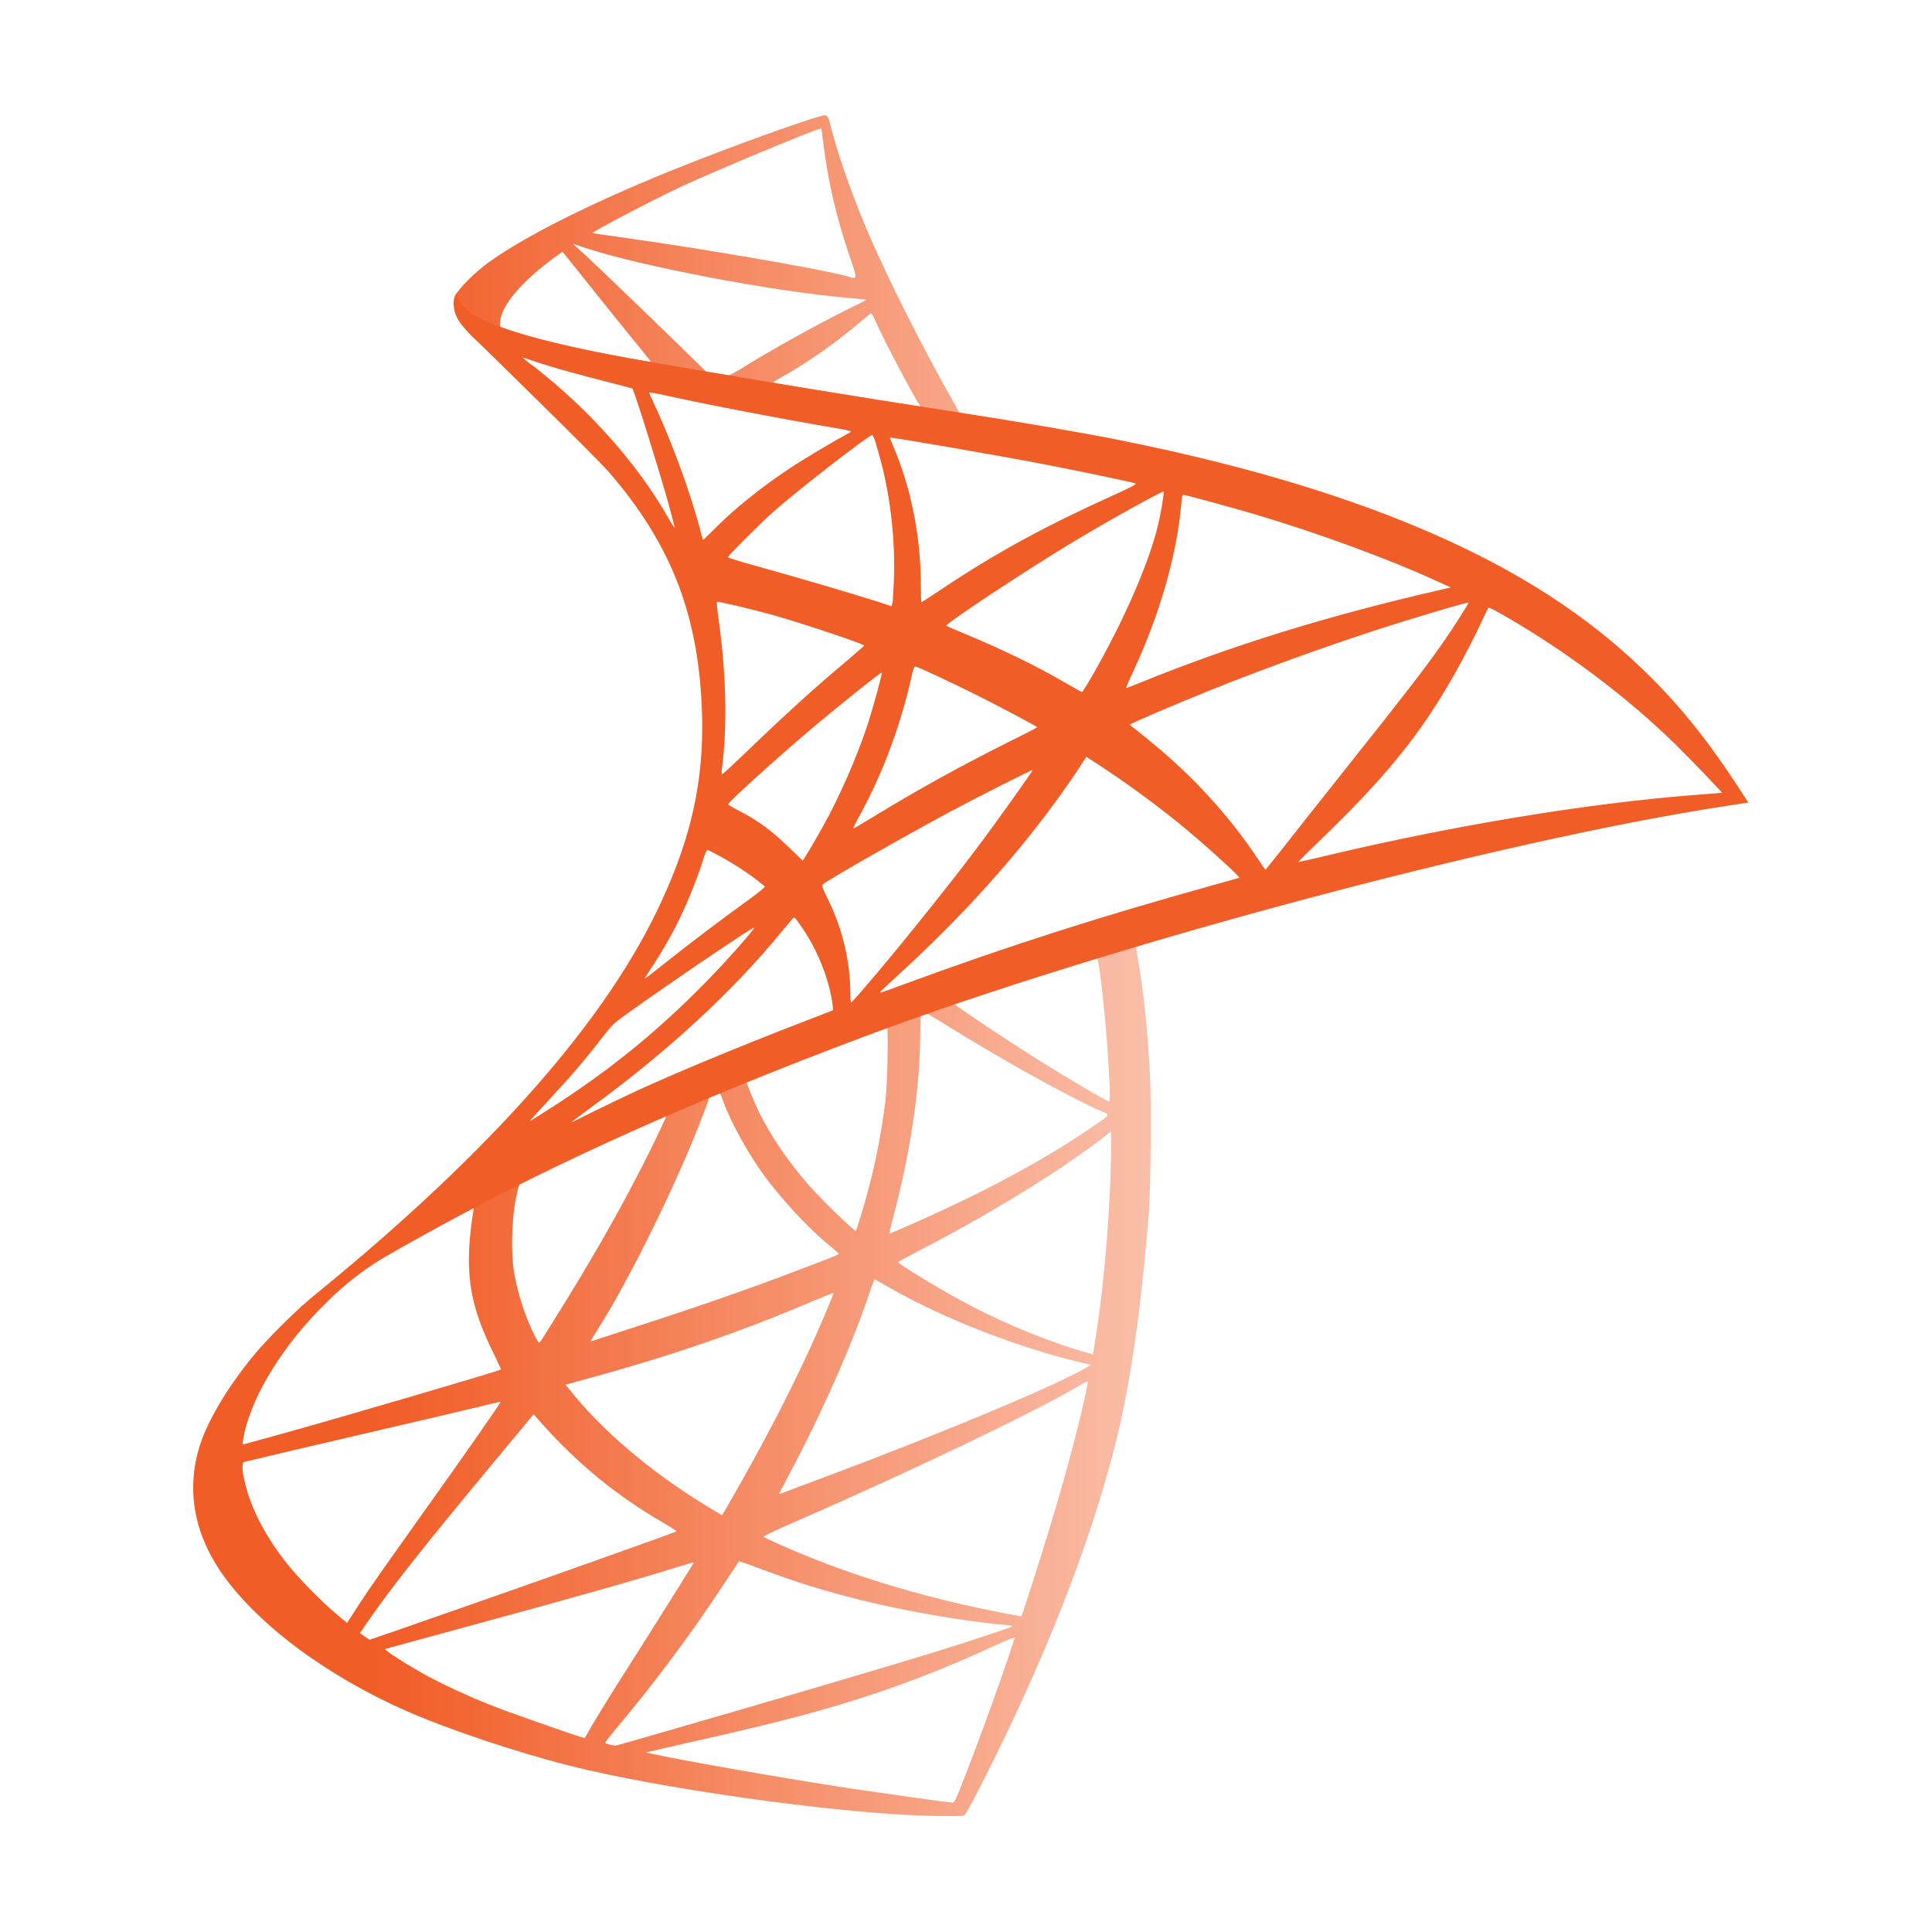
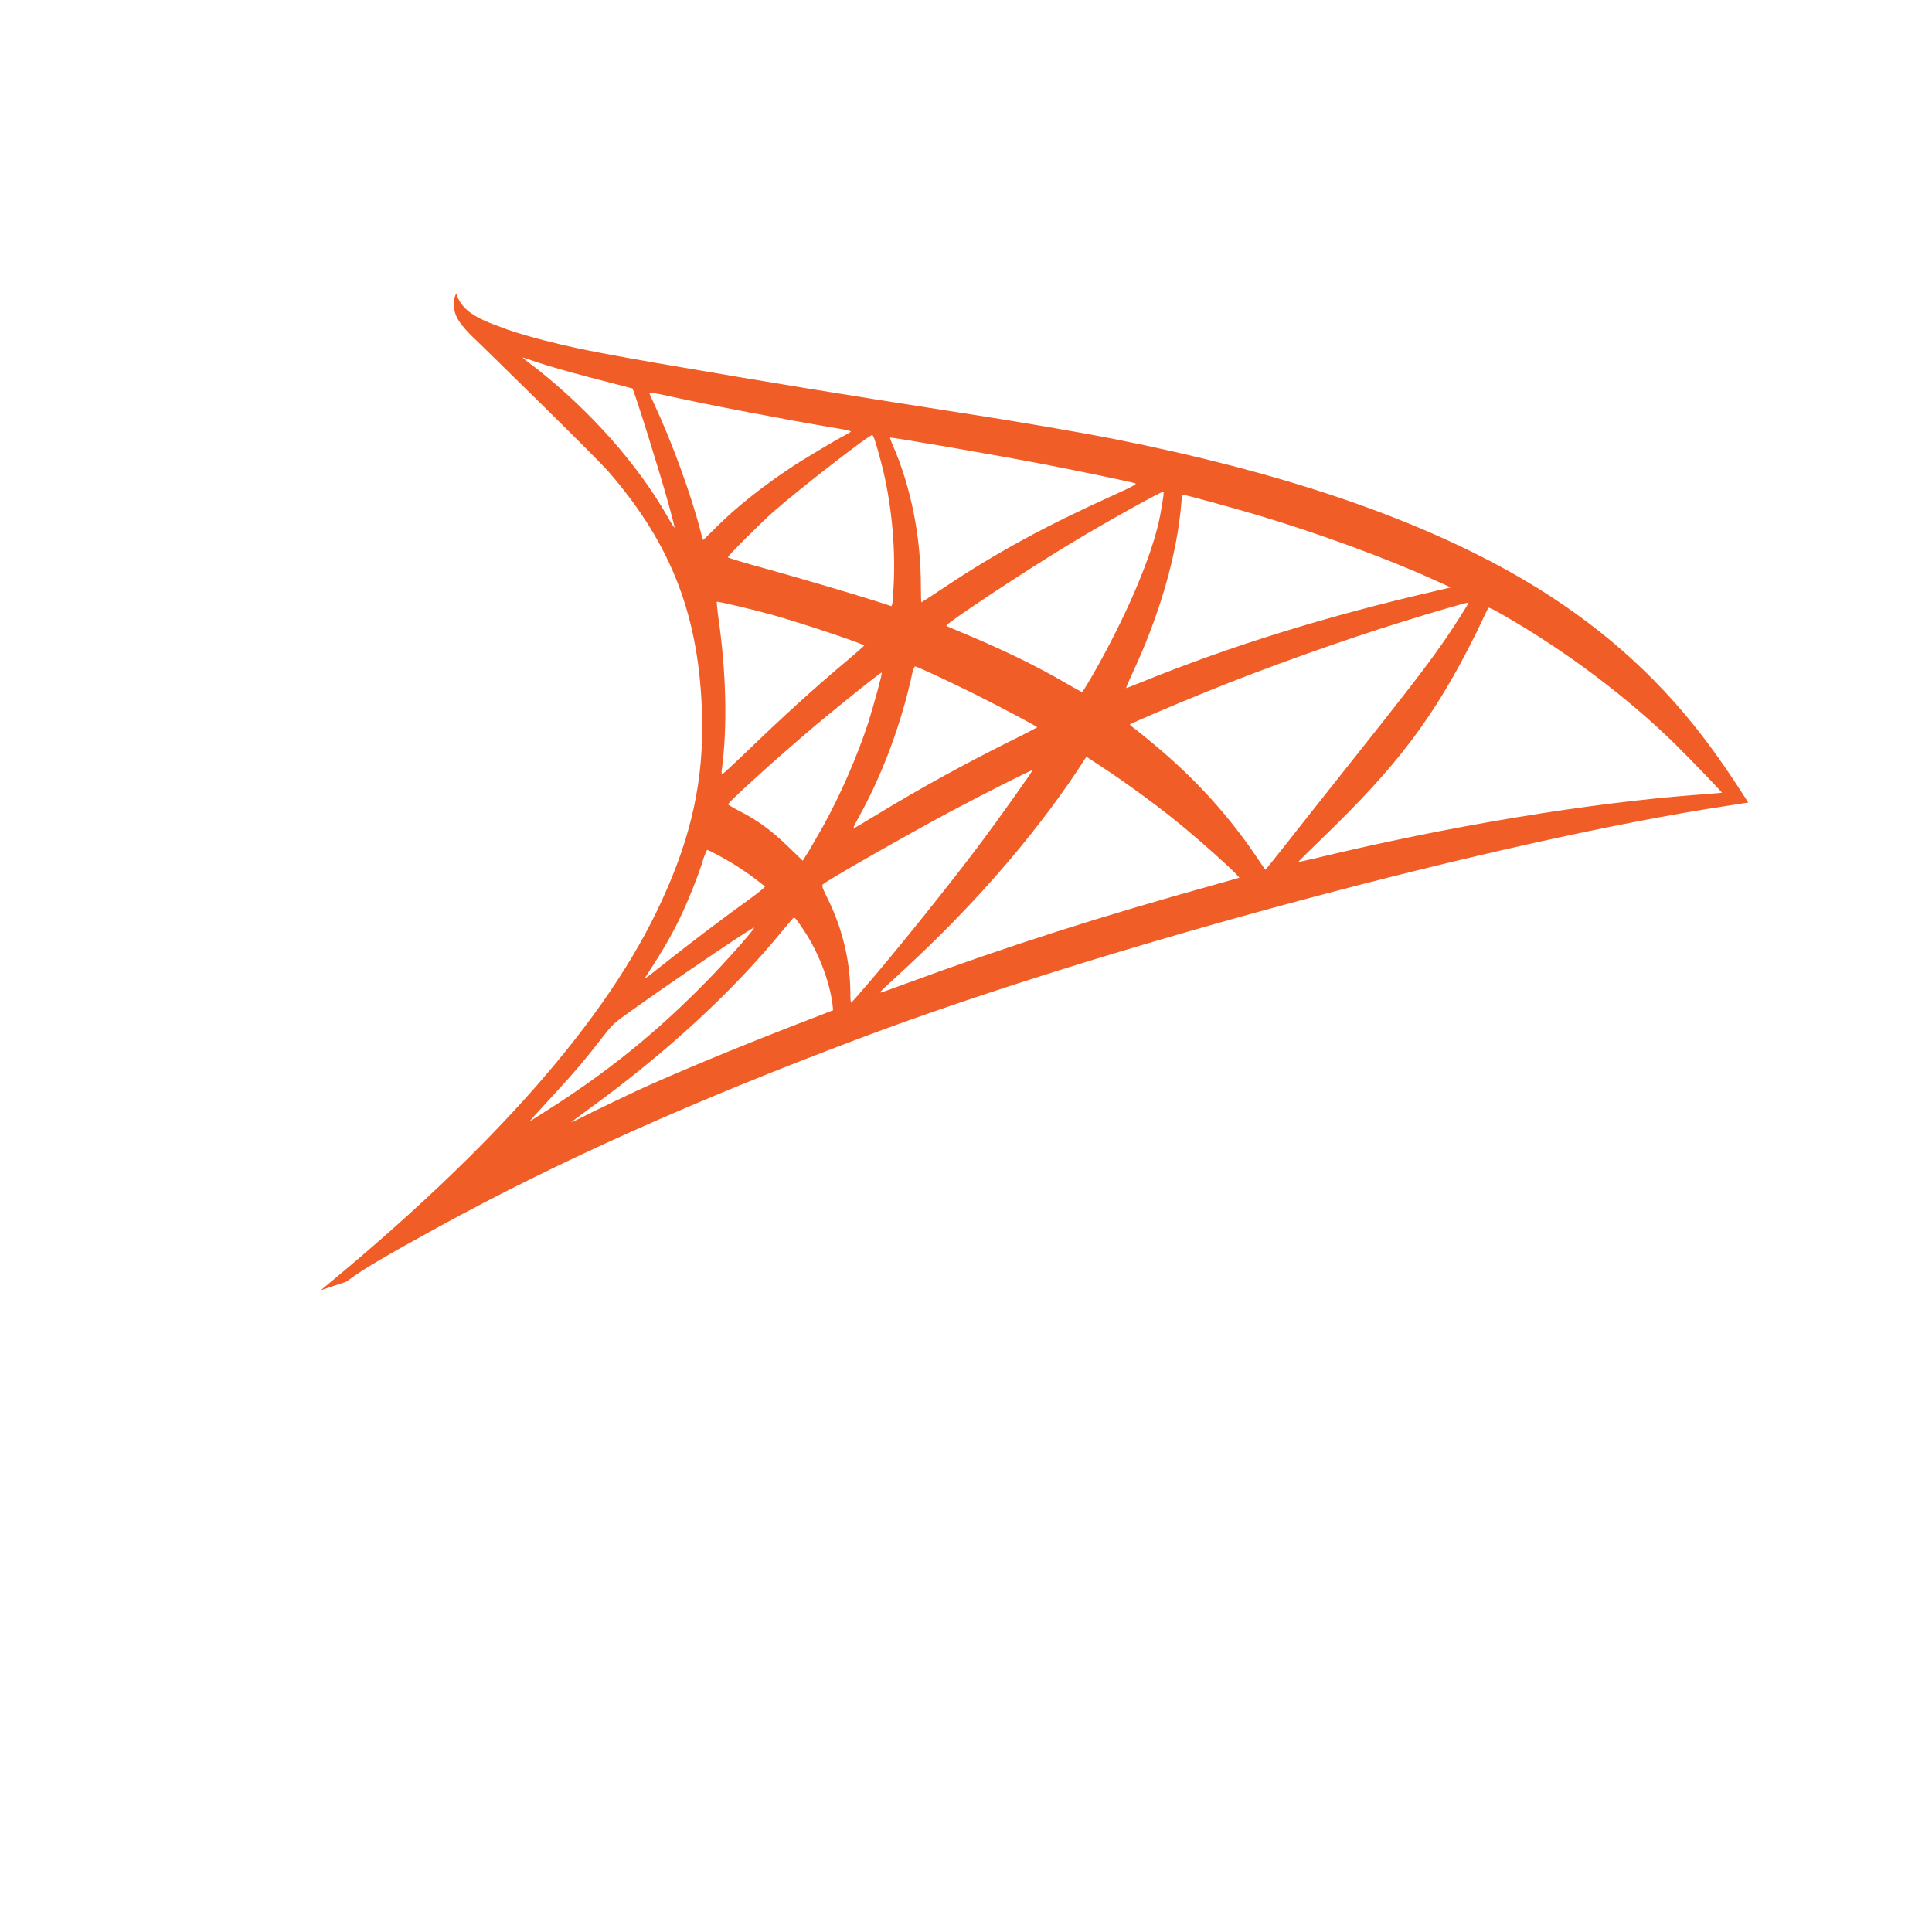
<svg xmlns="http://www.w3.org/2000/svg" alt="SQL Server" width="100" height="100" viewBox="0 0 100 100" fill="none">
  <g clip-path="url(#clip0_2698_215)">
    <mask id="mask0_2698_215" style="mask-type:alpha" maskUnits="userSpaceOnUse" x="0" y="0" width="100" height="100">
      <rect width="100" height="100" fill="url(#paint0_linear_2698_215)" />
    </mask>
    <g mask="url(#mask0_2698_215)">
-       <path d="M60.762 47.081L43.139 52.836L27.807 59.603L23.517 60.735C22.425 61.774 21.28 62.827 20.041 63.892C18.682 65.064 17.417 66.13 16.444 66.903C15.365 67.755 13.767 69.354 12.954 70.366C11.742 71.885 10.783 73.496 10.37 74.735C9.637 76.973 9.997 79.238 11.409 81.329C13.221 83.993 16.831 86.71 21.04 88.562C23.185 89.508 26.794 90.72 29.512 91.399C34.027 92.545 42.766 93.784 47.574 93.97C48.547 94.01 49.852 94.01 49.905 93.97C50.012 93.903 50.758 92.478 51.624 90.707C54.581 84.672 56.712 79.011 57.871 74.176C58.564 71.246 59.11 67.343 59.469 62.72C59.563 61.428 59.603 57.099 59.523 55.634C59.403 53.236 59.19 51.291 58.857 49.386C58.803 49.107 58.79 48.853 58.817 48.84C58.87 48.8 59.03 48.747 61.201 48.121L60.762 47.082V47.082H60.762V47.081ZM56.739 49.439C56.899 49.439 57.325 53.529 57.432 56.113C57.458 56.659 57.445 57.019 57.418 57.019C57.312 57.019 55.167 55.754 53.636 54.794C52.303 53.955 49.773 52.277 49.373 51.957C49.239 51.864 49.253 51.851 50.345 51.478C52.197 50.851 56.593 49.439 56.739 49.439ZM47.761 52.397C47.881 52.397 48.187 52.57 48.92 53.023C51.664 54.741 55.394 56.819 56.992 57.512C57.485 57.725 57.538 57.645 56.406 58.418C53.982 60.069 50.958 61.694 47.255 63.333C46.602 63.626 46.056 63.852 46.043 63.852C46.016 63.852 46.096 63.52 46.202 63.12C47.095 59.803 47.601 56.446 47.628 53.755C47.641 52.423 47.641 52.423 47.761 52.383C47.734 52.397 47.748 52.397 47.761 52.397ZM45.91 53.103C45.989 53.182 45.936 56.166 45.829 56.979C45.59 58.924 45.217 60.735 44.604 62.773C44.458 63.266 44.324 63.679 44.298 63.706C44.244 63.772 42.419 61.987 41.82 61.295C40.781 60.096 39.968 58.897 39.369 57.725C39.063 57.125 38.583 55.953 38.623 55.913C38.836 55.767 45.856 53.049 45.91 53.103ZM37.198 56.526C37.211 56.526 37.224 56.526 37.238 56.539C37.264 56.566 37.358 56.779 37.438 57.019C37.864 58.178 38.823 59.883 39.649 60.975C40.554 62.174 41.74 63.453 42.726 64.292C43.045 64.558 43.338 64.811 43.378 64.851C43.458 64.931 43.485 64.918 41.314 65.744C38.796 66.703 36.052 67.662 32.908 68.674C32.157 68.916 31.407 69.16 30.657 69.407C30.537 69.447 30.578 69.38 30.924 68.834C32.482 66.396 34.853 61.614 36.185 58.231C36.412 57.645 36.638 57.059 36.678 56.926C36.732 56.739 36.798 56.672 36.971 56.579C37.064 56.553 37.158 56.526 37.198 56.526ZM34.534 57.632C34.574 57.658 33.894 59.084 33.228 60.389C31.936 62.906 30.524 65.384 28.633 68.395C28.313 68.914 28.007 69.394 27.967 69.447C27.9 69.54 27.873 69.513 27.66 69.101C27.207 68.208 26.834 67.062 26.634 66.01C26.435 64.971 26.475 63.16 26.701 62.041C26.874 61.215 26.861 61.228 27.261 61.028C28.966 60.163 34.48 57.578 34.534 57.632ZM57.512 58.564V59.123C57.512 62.094 57.192 66.17 56.726 69.141C56.646 69.66 56.579 70.086 56.566 70.1C56.566 70.1 56.179 69.993 55.727 69.86C53.729 69.234 51.557 68.315 49.599 67.236C48.307 66.53 46.429 65.371 46.482 65.317C46.495 65.304 47.055 65.011 47.707 64.665C50.319 63.306 52.823 61.841 54.994 60.389C55.806 59.843 57.032 58.964 57.298 58.724L57.512 58.564ZM24.477 62.507C24.53 62.507 24.517 62.613 24.437 63.093C24.383 63.439 24.317 64.079 24.29 64.518C24.183 66.463 24.503 67.902 25.462 69.873C25.729 70.419 25.942 70.872 25.929 70.885C25.835 70.965 17.017 73.55 14.246 74.309C13.421 74.535 12.701 74.735 12.648 74.748C12.555 74.775 12.541 74.762 12.581 74.535C12.888 72.577 14.38 70.019 16.457 67.862C17.843 66.423 18.949 65.584 20.84 64.505C22.199 63.732 24.29 62.574 24.45 62.52C24.45 62.507 24.463 62.507 24.477 62.507ZM45.257 66.223C45.27 66.21 45.59 66.383 45.976 66.61C48.827 68.261 52.796 69.793 56.179 70.579L56.486 70.646L56.059 70.885C54.288 71.871 48.467 74.295 42.513 76.52C41.647 76.84 40.794 77.159 40.634 77.226C40.474 77.293 40.328 77.333 40.328 77.319C40.328 77.306 40.568 76.84 40.874 76.267C42.539 73.15 44.218 69.354 45.07 66.716C45.177 66.463 45.243 66.237 45.257 66.223ZM43.139 66.916C43.152 66.93 43.046 67.209 42.912 67.529C41.754 70.339 40.235 73.403 38.29 76.84C37.797 77.719 37.384 78.425 37.371 78.425C37.358 78.425 36.958 78.185 36.478 77.892C33.654 76.16 31.15 74.029 29.512 71.965L29.272 71.671L30.484 71.338C34.827 70.153 38.516 68.874 42.179 67.302C42.699 67.089 43.126 66.916 43.139 66.916ZM56.3 71.512C56.313 71.818 55.633 74.562 55.074 76.547C54.608 78.212 54.208 79.517 53.475 81.822C53.156 82.834 52.876 83.673 52.863 83.673C52.849 83.673 52.77 83.66 52.69 83.633C48.733 82.914 45.19 81.915 41.86 80.583C40.927 80.21 39.595 79.61 39.516 79.544C39.489 79.517 40.288 79.144 41.301 78.704C47.361 76.054 53.649 73.043 55.806 71.751C56.059 71.591 56.259 71.512 56.3 71.512ZM25.915 72.551C25.942 72.577 24.25 75.015 21.879 78.332C21.053 79.491 20.094 80.849 19.735 81.355C19.375 81.862 18.829 82.661 18.522 83.141L17.963 84.006L17.363 83.5C16.657 82.914 15.432 81.662 14.886 80.969C13.74 79.544 12.968 78.039 12.661 76.667C12.515 76.027 12.515 75.707 12.648 75.668C12.848 75.615 16.404 74.775 19.735 74.002C21.586 73.576 23.73 73.07 24.503 72.884C25.276 72.697 25.902 72.551 25.915 72.551ZM27.62 73.203L28.046 73.683C29.965 75.828 31.923 77.413 34.294 78.798C34.72 79.038 35.04 79.251 35.013 79.264C34.92 79.331 26.781 82.221 23.011 83.527C20.893 84.273 19.148 84.872 19.135 84.872C19.122 84.872 19.002 84.792 18.869 84.699L18.629 84.526L19.015 83.966C20.267 82.155 21.839 80.17 25.263 76.041L27.62 73.203ZM38.25 80.809C38.263 80.796 38.849 81.009 39.569 81.276C41.301 81.928 42.672 82.341 44.511 82.808C46.775 83.38 50.052 83.94 51.984 84.1C52.277 84.126 52.437 84.153 52.383 84.193C52.29 84.246 50.332 84.899 48.893 85.352C46.602 86.071 39.609 88.136 33.908 89.774C32.855 90.081 31.949 90.334 31.896 90.347C31.763 90.374 31.323 90.254 31.323 90.2C31.323 90.174 31.643 89.761 32.029 89.308C33.947 87.017 35.852 84.459 37.438 82.035C37.877 81.369 38.25 80.823 38.25 80.809ZM35.906 80.876C35.919 80.889 34.973 82.408 33.322 85.019C32.615 86.124 31.829 87.376 31.55 87.816C31.283 88.242 30.884 88.908 30.657 89.281L30.271 89.961L30.071 89.907C29.592 89.774 26.222 88.588 25.329 88.229C24.223 87.789 23.078 87.257 22.225 86.804C21.16 86.231 19.828 85.378 19.934 85.352C19.961 85.338 21.786 84.845 23.984 84.246C29.818 82.661 33.055 81.742 35.173 81.076C35.559 80.956 35.892 80.862 35.906 80.876ZM52.49 84.765H52.503C52.556 84.899 50.398 90.893 49.612 92.784C49.439 93.211 49.373 93.317 49.279 93.304C49.053 93.291 45.923 92.851 44.018 92.571C40.701 92.065 35.133 91.093 33.734 90.773L33.415 90.707L35.399 90.253C39.662 89.294 41.713 88.775 43.791 88.135C46.416 87.336 49.013 86.337 51.637 85.112C52.05 84.925 52.397 84.779 52.49 84.765Z" fill="#F15D27" />
-       <path d="M42.705 5.97C42.412 5.931 37.683 7.636 34.633 8.874C30.516 10.553 27.32 12.152 25.348 13.537C24.616 14.056 23.696 14.975 23.55 15.335C23.497 15.468 23.47 15.628 23.47 15.788L25.255 17.48L29.504 18.838L39.614 20.65L51.177 22.635L51.297 21.636C51.257 21.636 51.23 21.622 51.19 21.622L49.671 21.382L49.365 20.836C47.793 18.066 46.062 14.629 45.049 12.311C44.264 10.513 43.517 8.435 43.105 6.943C42.878 6.037 42.852 5.984 42.705 5.971V5.97H42.705V5.97ZM42.492 6.65H42.505C42.518 6.663 42.572 7.036 42.625 7.476C42.851 9.341 43.264 11.139 43.917 13.084C44.41 14.549 44.41 14.469 43.837 14.296C42.478 13.923 36.391 12.871 31.982 12.258C31.276 12.165 30.676 12.071 30.676 12.058C30.623 12.005 33.86 10.313 35.285 9.647C37.11 8.808 42.119 6.716 42.492 6.65ZM29.651 12.617L30.17 12.79C32.994 13.75 40.094 15.108 44.01 15.428C44.45 15.468 44.823 15.508 44.836 15.508C44.849 15.521 44.476 15.721 43.997 15.948C42.105 16.893 40.027 18.052 38.589 18.945C38.163 19.211 37.776 19.424 37.723 19.424C37.67 19.424 37.39 19.371 37.097 19.331L36.564 19.251L35.232 17.946C32.888 15.668 31.049 13.91 30.343 13.243L29.651 12.617ZM29.118 13.03L30.996 15.375C32.022 16.667 33.061 17.932 33.287 18.212C33.514 18.492 33.7 18.718 33.687 18.732C33.634 18.772 30.97 18.252 29.558 17.933C28.106 17.599 27.506 17.439 26.614 17.16L25.881 16.92V16.733C25.894 15.841 27.027 14.509 28.945 13.15L29.118 13.03ZM45.076 16.227C45.129 16.227 45.196 16.347 45.355 16.707C45.808 17.706 47.221 20.397 47.567 20.916C47.673 21.09 47.86 21.103 45.982 20.796C41.466 20.064 40.014 19.824 40.014 19.797C40.014 19.784 40.147 19.691 40.32 19.598C41.719 18.825 43.131 17.839 44.383 16.787C44.69 16.534 44.969 16.294 45.023 16.254C45.036 16.227 45.063 16.214 45.076 16.227Z" fill="#F15D27" />
-     </g>
-     <path d="M23.62 15.179C23.62 15.179 23.327 15.645 23.607 16.338C23.78 16.764 24.286 17.283 24.859 17.816C24.859 17.816 30.787 23.597 31.506 24.423C34.783 28.206 36.208 31.936 36.341 37.078C36.421 40.381 35.795 43.285 34.237 46.655C31.466 52.703 25.618 59.377 16.6 66.783L17.919 66.343C18.771 65.704 19.93 65.025 22.648 63.533C28.922 60.096 35.982 56.939 44.64 53.689C57.108 49 77.608 43.511 89.277 41.727L90.489 41.54L90.303 41.247C89.237 39.595 88.504 38.57 87.625 37.477C85.068 34.307 81.964 31.736 78.168 29.605C72.946 26.688 66.192 24.41 57.641 22.718C56.029 22.398 52.486 21.786 49.608 21.346C43.508 20.401 39.565 19.748 35.222 19.002C33.664 18.735 31.333 18.336 29.787 18.003C28.988 17.83 27.456 17.47 26.258 17.057C25.299 16.684 23.913 16.311 23.62 15.179ZM27.057 18.509C27.07 18.496 27.283 18.576 27.563 18.669C28.069 18.842 28.722 19.042 29.495 19.255C30.079 19.416 30.666 19.571 31.253 19.721C32.052 19.921 32.718 20.107 32.731 20.107C32.825 20.201 34.17 24.503 34.623 26.155C34.796 26.781 34.929 27.314 34.916 27.314C34.903 27.327 34.756 27.101 34.583 26.794C33.025 24.05 30.56 21.266 27.71 19.028C27.337 18.762 27.057 18.522 27.057 18.509ZM33.611 20.321C33.677 20.321 33.97 20.361 34.33 20.44C36.594 20.947 40.657 21.719 43.255 22.159C43.694 22.225 44.041 22.305 44.041 22.332C44.041 22.359 43.881 22.452 43.681 22.558C43.241 22.785 41.47 23.837 40.884 24.237C39.405 25.222 38.073 26.288 37.114 27.247C36.728 27.634 36.395 27.953 36.395 27.953C36.395 27.953 36.315 27.727 36.248 27.447C35.769 25.595 34.769 22.851 33.864 20.92C33.717 20.614 33.597 20.334 33.597 20.307C33.597 20.334 33.597 20.321 33.611 20.321ZM45.146 22.518C45.226 22.545 45.359 22.998 45.626 23.997C46.119 25.928 46.345 28.086 46.265 30.098C46.238 30.657 46.212 31.177 46.185 31.244L46.145 31.377L45.453 31.15C44.027 30.697 41.71 30.018 39.725 29.458C38.592 29.152 37.674 28.872 37.674 28.846C37.674 28.766 39.325 27.114 40.031 26.488C41.376 25.302 45.026 22.478 45.146 22.518ZM46.065 22.651C46.105 22.612 51.58 23.557 54.071 24.037C55.923 24.396 58.613 24.956 58.773 25.023C58.853 25.049 58.573 25.209 57.681 25.609C54.164 27.194 51.553 28.619 48.956 30.351C48.277 30.804 47.704 31.177 47.691 31.177C47.677 31.177 47.664 30.791 47.664 30.324C47.664 27.793 47.158 25.236 46.225 23.078C46.132 22.865 46.052 22.665 46.065 22.651ZM60.225 25.449C60.265 25.489 60.092 26.568 59.932 27.207C59.452 29.192 58.16 32.136 56.575 34.907C56.295 35.4 56.042 35.799 56.016 35.812C55.989 35.826 55.63 35.626 55.217 35.386C53.671 34.48 51.913 33.628 49.995 32.828C49.462 32.602 48.996 32.415 48.983 32.389C48.889 32.309 53.178 29.472 55.443 28.113C57.241 27.021 60.172 25.396 60.225 25.449ZM61.237 25.609C61.357 25.609 63.782 26.275 65.047 26.648C68.177 27.58 71.774 28.899 74.118 29.965L75.091 30.404L74.411 30.564C68.684 31.883 63.782 33.401 59.053 35.319C58.666 35.479 58.32 35.613 58.294 35.613C58.267 35.613 58.4 35.306 58.573 34.933C59.999 31.91 60.918 28.753 61.144 26.062C61.157 25.808 61.197 25.609 61.237 25.609ZM37.101 31.15C37.141 31.11 38.992 31.55 39.991 31.829C41.51 32.256 44.733 33.335 44.733 33.415C44.733 33.428 44.374 33.734 43.947 34.107C42.203 35.559 40.524 37.091 38.512 39.036C37.913 39.609 37.407 40.075 37.38 40.075C37.354 40.075 37.341 39.995 37.354 39.888C37.66 37.65 37.594 34.773 37.167 31.856C37.127 31.483 37.087 31.163 37.101 31.15ZM76.01 31.19C76.036 31.217 75.157 32.602 74.598 33.388C73.799 34.533 72.626 36.052 69.975 39.382C68.577 41.141 67.005 43.125 66.486 43.791C65.953 44.457 65.513 45.017 65.5 45.017C65.487 45.017 65.314 44.777 65.127 44.484C63.635 42.246 61.85 40.288 59.732 38.53C59.332 38.197 58.893 37.837 58.746 37.73C58.6 37.624 58.48 37.517 58.48 37.504C58.48 37.464 60.744 36.492 62.463 35.799C65.473 34.574 69.576 33.108 72.653 32.162C74.265 31.656 75.983 31.163 76.01 31.19ZM77.035 31.456C77.089 31.443 77.409 31.603 77.795 31.829C81.032 33.681 84.202 36.065 86.706 38.516C87.412 39.209 89.157 41.021 89.13 41.034C89.13 41.034 88.518 41.087 87.799 41.141C82.191 41.567 75.011 42.752 68.111 44.417C67.645 44.524 67.232 44.617 67.205 44.617C67.179 44.617 67.698 44.098 68.351 43.472C72.4 39.569 74.252 37.104 76.436 32.709C76.743 32.056 77.009 31.497 77.035 31.456C77.022 31.456 77.022 31.456 77.035 31.456ZM47.371 34.494C47.557 34.533 49.289 35.346 50.594 35.999C51.793 36.598 53.592 37.557 53.685 37.637C53.698 37.65 53.059 37.983 52.273 38.37C49.768 39.622 47.624 40.807 45.386 42.166C44.747 42.553 44.214 42.872 44.2 42.872C44.147 42.872 44.16 42.819 44.52 42.166C45.719 39.982 46.678 37.371 47.224 34.827C47.277 34.627 47.331 34.494 47.371 34.494ZM45.639 34.813C45.679 34.853 45.226 36.492 44.947 37.384C44.4 39.076 43.481 41.194 42.589 42.792C42.375 43.165 42.056 43.711 41.883 44.018L41.55 44.55L40.804 43.831C39.938 42.992 39.232 42.472 38.326 42.006C37.966 41.82 37.687 41.66 37.687 41.633C37.687 41.527 39.965 39.462 41.709 37.97C42.962 36.891 45.599 34.773 45.639 34.813ZM56.229 39.169L56.882 39.595C58.373 40.568 60.132 41.86 61.477 42.992C62.236 43.618 63.702 44.937 63.995 45.257L64.154 45.43L63.076 45.736C56.975 47.428 52.259 48.933 46.758 50.958C46.145 51.184 45.626 51.371 45.586 51.371C45.506 51.371 45.439 51.437 46.811 50.172C50.328 46.935 53.445 43.365 55.763 39.888L56.229 39.169ZM53.445 39.862C53.471 39.888 51.647 42.459 50.554 43.911C49.249 45.643 46.931 48.547 45.333 50.438C44.667 51.224 44.094 51.877 44.067 51.89C44.027 51.903 44.014 51.704 44.014 51.397C44.014 49.785 43.601 48.067 42.882 46.602C42.575 45.989 42.522 45.843 42.589 45.776C42.842 45.55 46.718 43.338 49.169 42.02C50.821 41.141 53.405 39.835 53.445 39.862ZM36.608 43.991C36.648 43.991 36.954 44.151 37.3 44.337C38.153 44.804 38.912 45.323 39.592 45.883C39.618 45.909 39.272 46.189 38.819 46.522C37.553 47.428 35.635 48.88 34.517 49.772C33.344 50.705 33.304 50.731 33.438 50.532C34.317 49.186 34.756 48.427 35.222 47.455C35.635 46.589 36.048 45.563 36.341 44.671C36.448 44.284 36.581 43.991 36.608 43.991ZM41.097 47.508C41.163 47.495 41.243 47.614 41.603 48.147C42.362 49.279 42.948 50.798 43.095 52.023L43.121 52.29L41.297 52.996C38.033 54.261 35.023 55.514 32.984 56.446C32.412 56.712 31.413 57.192 30.76 57.512C30.107 57.844 29.575 58.098 29.575 58.084C29.575 58.071 29.987 57.765 30.494 57.392C34.477 54.501 37.926 51.331 40.511 48.16C40.79 47.827 41.044 47.521 41.07 47.508L41.097 47.508ZM39.032 48.014C39.086 48.067 37.567 49.785 36.528 50.838C33.957 53.462 31.413 55.514 28.256 57.512C27.856 57.765 27.497 57.991 27.456 58.018C27.363 58.071 27.483 57.938 28.869 56.433C29.748 55.487 30.414 54.688 31.173 53.702C31.679 53.049 31.772 52.956 32.505 52.436C34.463 51.024 38.979 47.961 39.032 48.014Z" fill="#F15D27" />
+       </g>
+     <path d="M23.62 15.179C23.62 15.179 23.327 15.645 23.607 16.338C23.78 16.764 24.286 17.283 24.859 17.816C24.859 17.816 30.787 23.597 31.506 24.423C34.783 28.206 36.208 31.936 36.341 37.078C36.421 40.381 35.795 43.285 34.237 46.655C31.466 52.703 25.618 59.377 16.6 66.783L17.919 66.343C18.771 65.704 19.93 65.025 22.648 63.533C28.922 60.096 35.982 56.939 44.64 53.689C57.108 49 77.608 43.511 89.277 41.727L90.489 41.54L90.303 41.247C89.237 39.595 88.504 38.57 87.625 37.477C85.068 34.307 81.964 31.736 78.168 29.605C72.946 26.688 66.192 24.41 57.641 22.718C56.029 22.398 52.486 21.786 49.608 21.346C43.508 20.401 39.565 19.748 35.222 19.002C33.664 18.735 31.333 18.336 29.787 18.003C28.988 17.83 27.456 17.47 26.258 17.057C25.299 16.684 23.913 16.311 23.62 15.179ZM27.057 18.509C27.07 18.496 27.283 18.576 27.563 18.669C28.069 18.842 28.722 19.042 29.495 19.255C30.079 19.416 30.666 19.571 31.253 19.721C32.052 19.921 32.718 20.107 32.731 20.107C32.825 20.201 34.17 24.503 34.623 26.155C34.796 26.781 34.929 27.314 34.916 27.314C34.903 27.327 34.756 27.101 34.583 26.794C33.025 24.05 30.56 21.266 27.71 19.028C27.337 18.762 27.057 18.522 27.057 18.509ZM33.611 20.321C33.677 20.321 33.97 20.361 34.33 20.44C36.594 20.947 40.657 21.719 43.255 22.159C43.694 22.225 44.041 22.305 44.041 22.332C44.041 22.359 43.881 22.452 43.681 22.558C43.241 22.785 41.47 23.837 40.884 24.237C39.405 25.222 38.073 26.288 37.114 27.247C36.728 27.634 36.395 27.953 36.395 27.953C36.395 27.953 36.315 27.727 36.248 27.447C35.769 25.595 34.769 22.851 33.864 20.92C33.717 20.614 33.597 20.334 33.597 20.307C33.597 20.334 33.597 20.321 33.611 20.321ZM45.146 22.518C45.226 22.545 45.359 22.998 45.626 23.997C46.119 25.928 46.345 28.086 46.265 30.098C46.238 30.657 46.212 31.177 46.185 31.244L46.145 31.377L45.453 31.15C44.027 30.697 41.71 30.018 39.725 29.458C38.592 29.152 37.674 28.872 37.674 28.846C37.674 28.766 39.325 27.114 40.031 26.488C41.376 25.302 45.026 22.478 45.146 22.518ZM46.065 22.651C46.105 22.612 51.58 23.557 54.071 24.037C55.923 24.396 58.613 24.956 58.773 25.023C58.853 25.049 58.573 25.209 57.681 25.609C54.164 27.194 51.553 28.619 48.956 30.351C48.277 30.804 47.704 31.177 47.691 31.177C47.677 31.177 47.664 30.791 47.664 30.324C47.664 27.793 47.158 25.236 46.225 23.078C46.132 22.865 46.052 22.665 46.065 22.651ZM60.225 25.449C60.265 25.489 60.092 26.568 59.932 27.207C59.452 29.192 58.16 32.136 56.575 34.907C56.295 35.4 56.042 35.799 56.016 35.812C55.989 35.826 55.63 35.626 55.217 35.386C53.671 34.48 51.913 33.628 49.995 32.828C49.462 32.602 48.996 32.415 48.983 32.389C48.889 32.309 53.178 29.472 55.443 28.113C57.241 27.021 60.172 25.396 60.225 25.449ZM61.237 25.609C61.357 25.609 63.782 26.275 65.047 26.648C68.177 27.58 71.774 28.899 74.118 29.965L75.091 30.404L74.411 30.564C68.684 31.883 63.782 33.401 59.053 35.319C58.666 35.479 58.32 35.613 58.294 35.613C58.267 35.613 58.4 35.306 58.573 34.933C59.999 31.91 60.918 28.753 61.144 26.062C61.157 25.808 61.197 25.609 61.237 25.609ZM37.101 31.15C37.141 31.11 38.992 31.55 39.991 31.829C41.51 32.256 44.733 33.335 44.733 33.415C44.733 33.428 44.374 33.734 43.947 34.107C42.203 35.559 40.524 37.091 38.512 39.036C37.913 39.609 37.407 40.075 37.38 40.075C37.354 40.075 37.341 39.995 37.354 39.888C37.66 37.65 37.594 34.773 37.167 31.856C37.127 31.483 37.087 31.163 37.101 31.15ZM76.01 31.19C76.036 31.217 75.157 32.602 74.598 33.388C73.799 34.533 72.626 36.052 69.975 39.382C68.577 41.141 67.005 43.125 66.486 43.791C65.953 44.457 65.513 45.017 65.5 45.017C65.487 45.017 65.314 44.777 65.127 44.484C63.635 42.246 61.85 40.288 59.732 38.53C59.332 38.197 58.893 37.837 58.746 37.73C58.6 37.624 58.48 37.517 58.48 37.504C58.48 37.464 60.744 36.492 62.463 35.799C65.473 34.574 69.576 33.108 72.653 32.162C74.265 31.656 75.983 31.163 76.01 31.19ZM77.035 31.456C77.089 31.443 77.409 31.603 77.795 31.829C81.032 33.681 84.202 36.065 86.706 38.516C87.412 39.209 89.157 41.021 89.13 41.034C89.13 41.034 88.518 41.087 87.799 41.141C82.191 41.567 75.011 42.752 68.111 44.417C67.645 44.524 67.232 44.617 67.205 44.617C67.179 44.617 67.698 44.098 68.351 43.472C72.4 39.569 74.252 37.104 76.436 32.709C76.743 32.056 77.009 31.497 77.035 31.456ZM47.371 34.494C47.557 34.533 49.289 35.346 50.594 35.999C51.793 36.598 53.592 37.557 53.685 37.637C53.698 37.65 53.059 37.983 52.273 38.37C49.768 39.622 47.624 40.807 45.386 42.166C44.747 42.553 44.214 42.872 44.2 42.872C44.147 42.872 44.16 42.819 44.52 42.166C45.719 39.982 46.678 37.371 47.224 34.827C47.277 34.627 47.331 34.494 47.371 34.494ZM45.639 34.813C45.679 34.853 45.226 36.492 44.947 37.384C44.4 39.076 43.481 41.194 42.589 42.792C42.375 43.165 42.056 43.711 41.883 44.018L41.55 44.55L40.804 43.831C39.938 42.992 39.232 42.472 38.326 42.006C37.966 41.82 37.687 41.66 37.687 41.633C37.687 41.527 39.965 39.462 41.709 37.97C42.962 36.891 45.599 34.773 45.639 34.813ZM56.229 39.169L56.882 39.595C58.373 40.568 60.132 41.86 61.477 42.992C62.236 43.618 63.702 44.937 63.995 45.257L64.154 45.43L63.076 45.736C56.975 47.428 52.259 48.933 46.758 50.958C46.145 51.184 45.626 51.371 45.586 51.371C45.506 51.371 45.439 51.437 46.811 50.172C50.328 46.935 53.445 43.365 55.763 39.888L56.229 39.169ZM53.445 39.862C53.471 39.888 51.647 42.459 50.554 43.911C49.249 45.643 46.931 48.547 45.333 50.438C44.667 51.224 44.094 51.877 44.067 51.89C44.027 51.903 44.014 51.704 44.014 51.397C44.014 49.785 43.601 48.067 42.882 46.602C42.575 45.989 42.522 45.843 42.589 45.776C42.842 45.55 46.718 43.338 49.169 42.02C50.821 41.141 53.405 39.835 53.445 39.862ZM36.608 43.991C36.648 43.991 36.954 44.151 37.3 44.337C38.153 44.804 38.912 45.323 39.592 45.883C39.618 45.909 39.272 46.189 38.819 46.522C37.553 47.428 35.635 48.88 34.517 49.772C33.344 50.705 33.304 50.731 33.438 50.532C34.317 49.186 34.756 48.427 35.222 47.455C35.635 46.589 36.048 45.563 36.341 44.671C36.448 44.284 36.581 43.991 36.608 43.991ZM41.097 47.508C41.163 47.495 41.243 47.614 41.603 48.147C42.362 49.279 42.948 50.798 43.095 52.023L43.121 52.29L41.297 52.996C38.033 54.261 35.023 55.514 32.984 56.446C32.412 56.712 31.413 57.192 30.76 57.512C30.107 57.844 29.575 58.098 29.575 58.084C29.575 58.071 29.987 57.765 30.494 57.392C34.477 54.501 37.926 51.331 40.511 48.16C40.79 47.827 41.044 47.521 41.07 47.508L41.097 47.508ZM39.032 48.014C39.086 48.067 37.567 49.785 36.528 50.838C33.957 53.462 31.413 55.514 28.256 57.512C27.856 57.765 27.497 57.991 27.456 58.018C27.363 58.071 27.483 57.938 28.869 56.433C29.748 55.487 30.414 54.688 31.173 53.702C31.679 53.049 31.772 52.956 32.505 52.436C34.463 51.024 38.979 47.961 39.032 48.014Z" fill="#F15D27" />
  </g>
  <defs>
    <linearGradient id="paint0_linear_2698_215" x1="0" y1="50" x2="100" y2="50" gradientUnits="userSpaceOnUse">
      <stop offset="0.2" stop-color="#D9D9D9" />
      <stop offset="0.859" stop-color="#D9D9D9" stop-opacity="0" />
    </linearGradient>
    <clipPath id="clip0_2698_215">
      <rect width="100" height="100" fill="white" />
    </clipPath>
  </defs>
</svg>